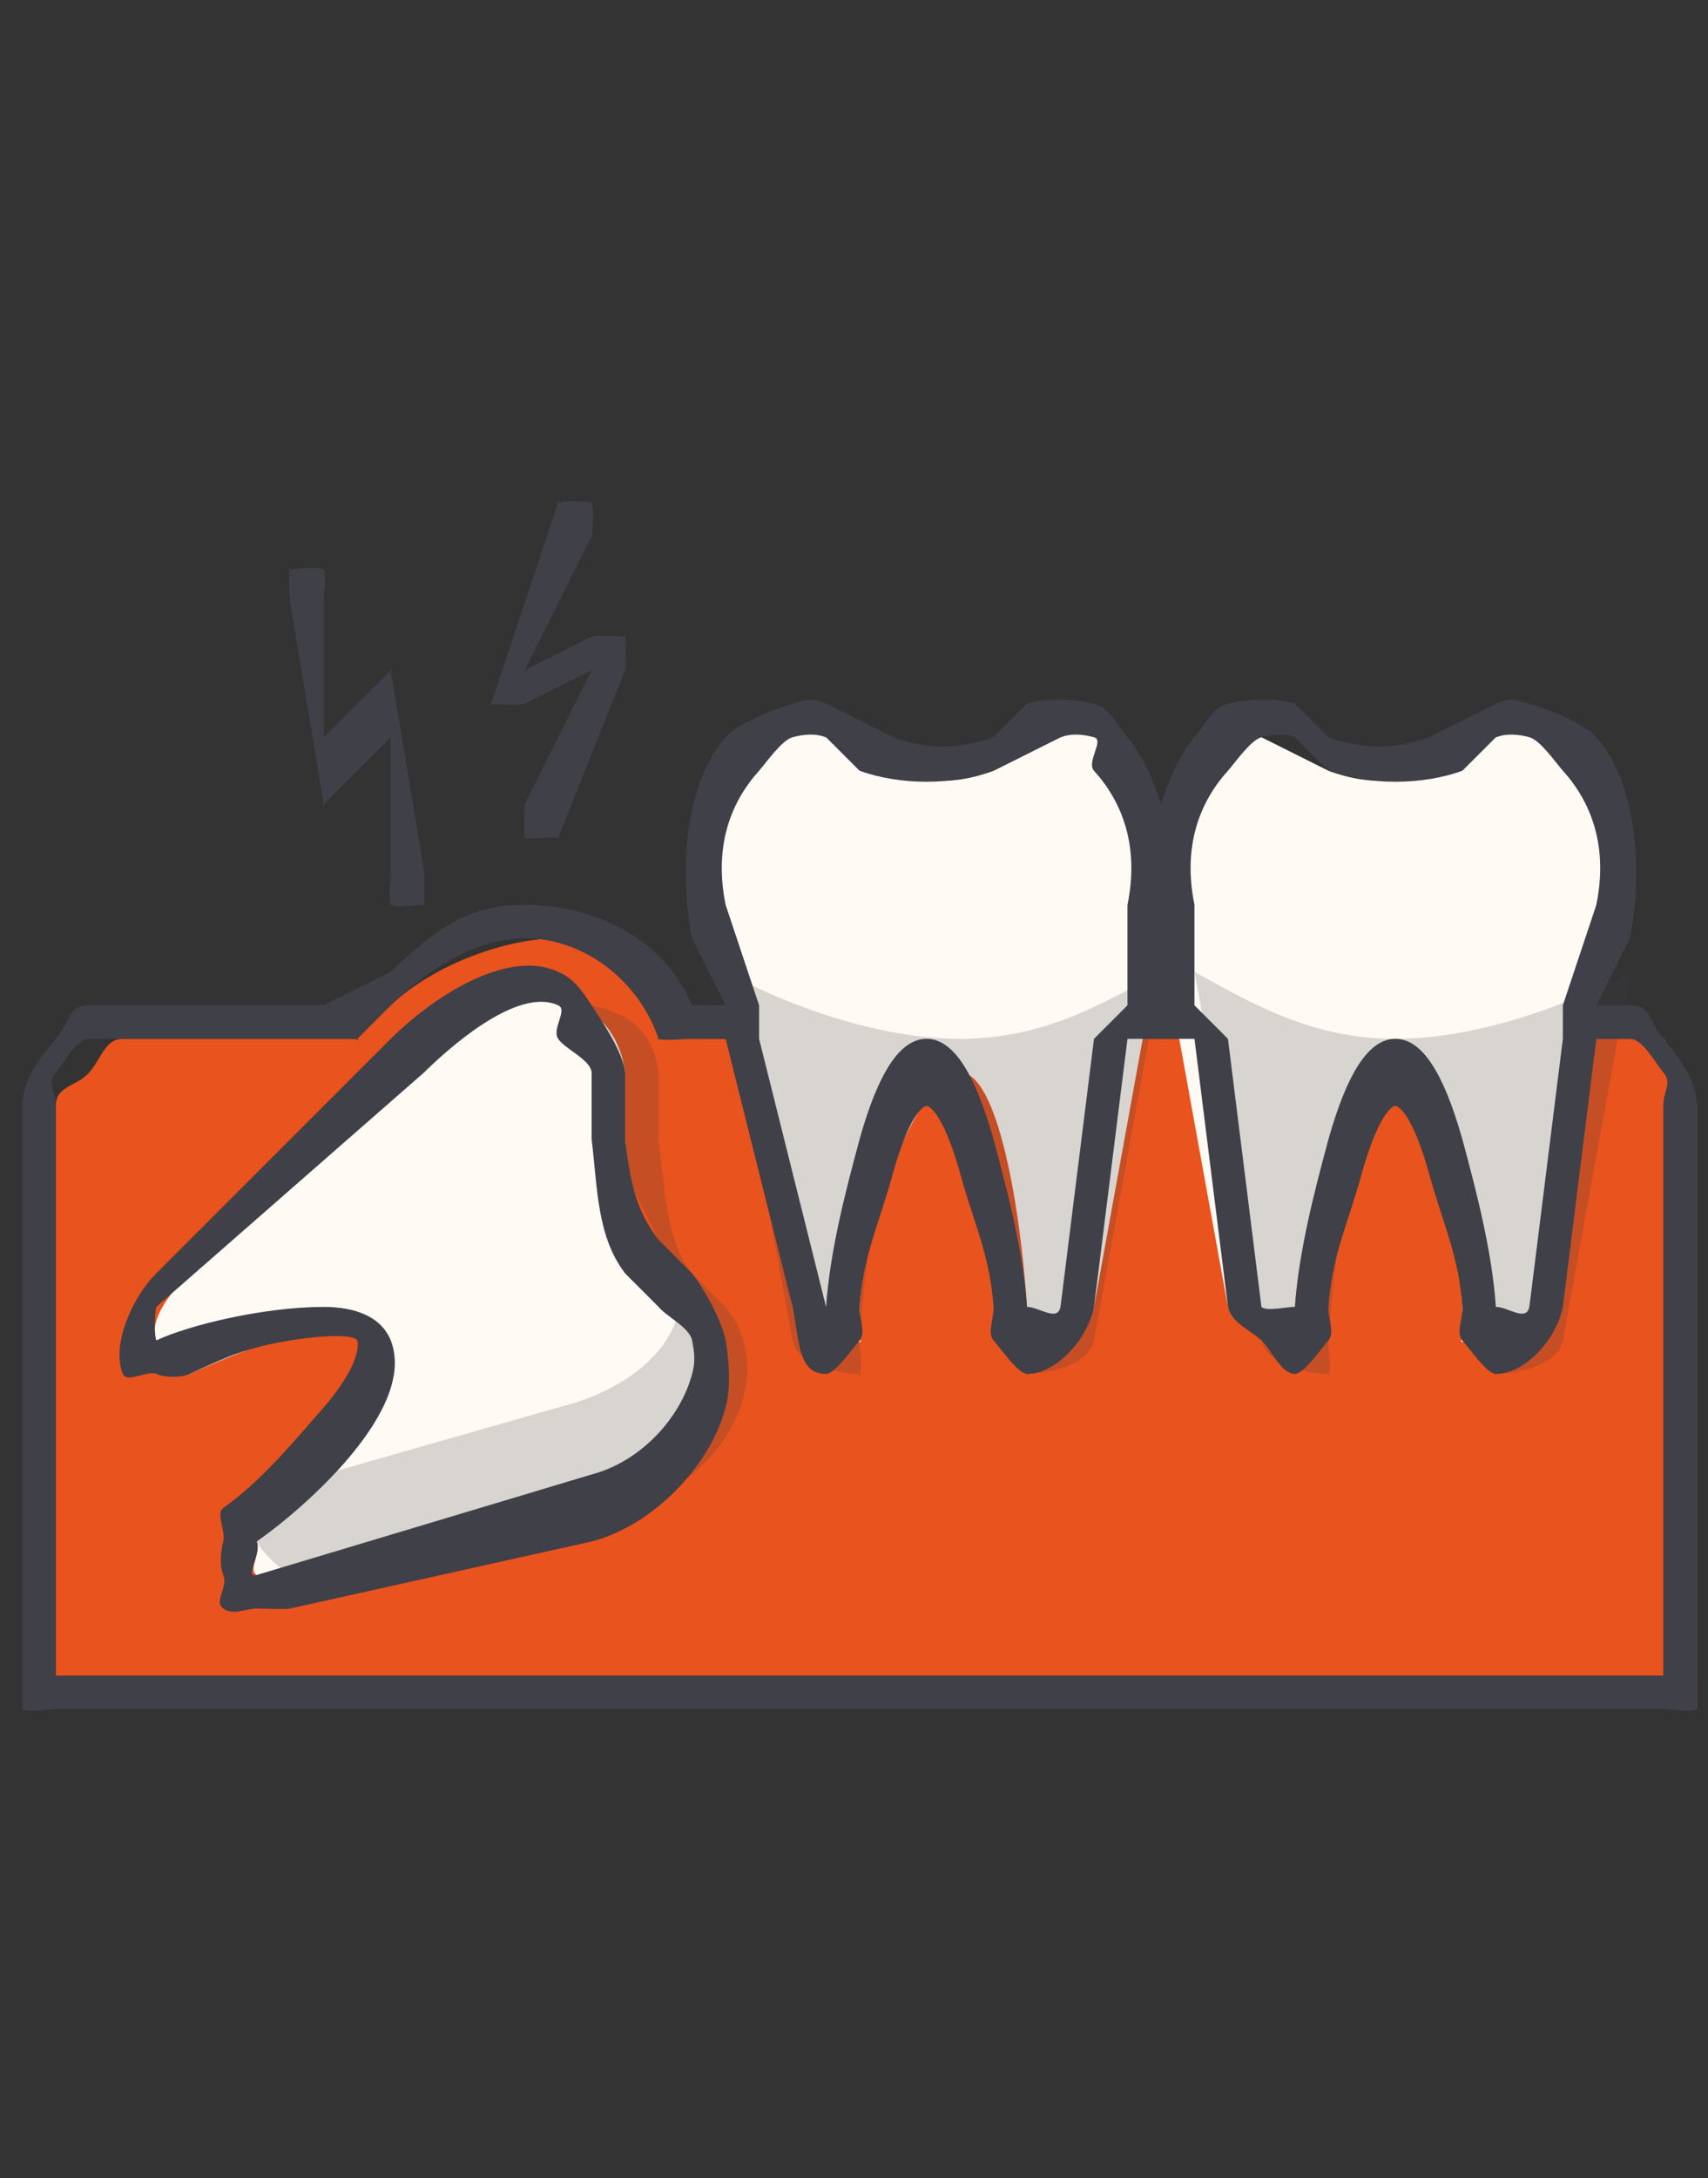
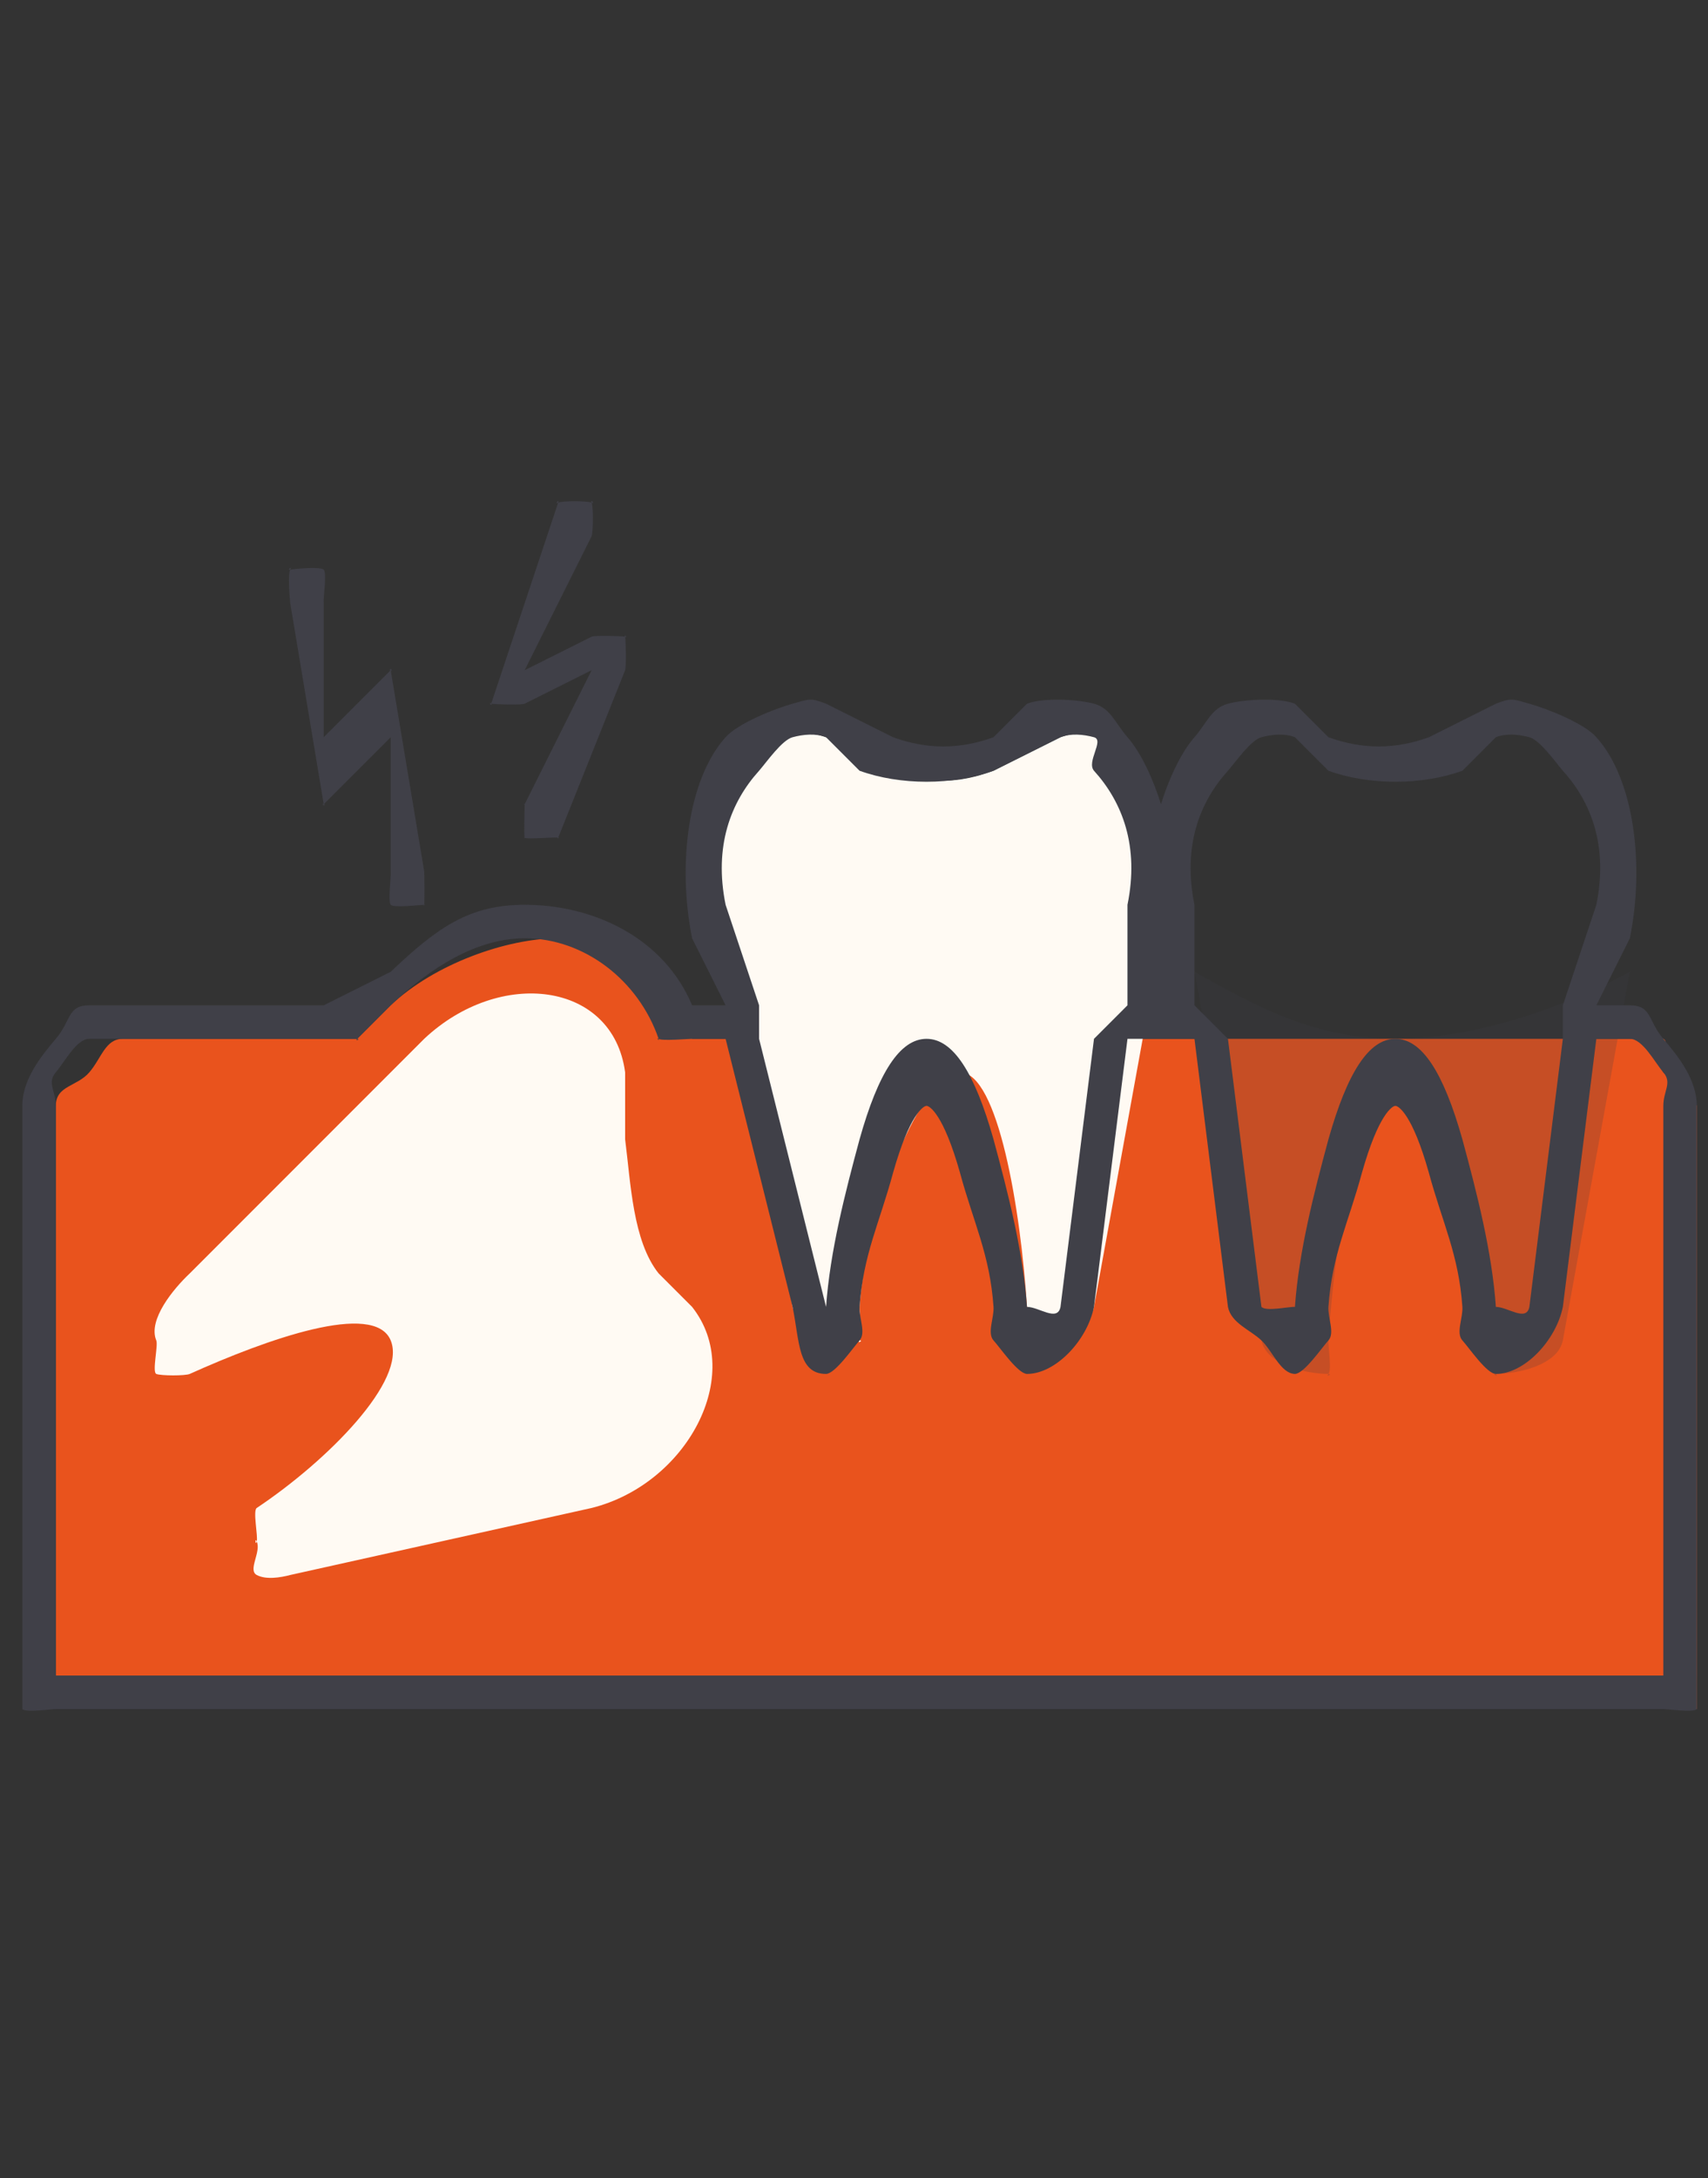
<svg xmlns="http://www.w3.org/2000/svg" width="51" height="65" viewBox="0 0 51 65" fill="none">
  <rect x="0" y="0" width="51" height="65" fill="#333333" stroke="none" />
  <g clip-path="url(#clip0_303_6982)">
    <path d="M1.667 51V33C1.667 32.392 2.298 32.43 2.667 32C3.035 31.57 3.145 31 3.667 31H10.666L11.666 30C12.975 28.762 15.137 28 16.666 28C18.702 28 19.994 29.047 20.666 31H48.666C48.925 31 49.428 30.885 49.666 31C49.905 31.115 49.484 31.787 49.666 32C49.849 32.213 50.568 32.722 50.666 33C50.765 33.278 50.667 32.699 50.666 33V51H1.667Z" fill="#E9531D" />
-     <path d="M44.666 22L42.666 23C41.579 23.395 40.754 23.395 39.666 23L37.666 22C35.394 21.192 33.989 24.676 34.666 28L36.666 39C36.812 39.72 38.077 40 38.666 40C38.804 39.998 38.566 40.111 38.666 40C38.767 39.889 38.656 39.161 38.666 39C38.855 36.109 40.531 32 41.666 32C42.801 32 43.479 36.109 43.666 39C43.676 39.163 43.566 39.888 43.666 40C43.767 40.112 43.528 39.997 43.666 40C44.256 40 45.52 39.721 45.666 39L47.666 28C48.335 24.668 46.938 21.192 44.666 22Z" fill="#FFFAF3" />
    <path opacity="0.2" d="M41.666 31C39.186 31 37.415 29.969 35.666 29L37.666 40C37.82 40.753 39.047 41 39.666 41C39.811 40.997 39.561 41.116 39.666 41C39.772 40.884 39.655 40.169 39.666 40C39.865 36.975 40.473 33 41.666 33C42.86 33 44.469 36.975 44.666 40C44.677 40.17 44.561 40.883 44.666 41C44.772 41.117 44.521 40.997 44.666 41C45.286 41 46.512 40.754 46.666 40L48.666 29C46.918 29.964 44.148 31 41.666 31Z" fill="#404048" />
    <path d="M31.666 22L29.666 23C28.579 23.395 27.754 23.395 26.666 23L24.666 22C22.394 21.192 20.989 24.676 21.666 28L23.666 39C23.813 39.72 25.077 40 25.666 40C25.804 39.998 25.566 40.111 25.666 40C25.767 39.889 25.656 39.162 25.666 39C25.854 36.109 27.53 32 28.666 32C29.803 32 30.478 36.109 30.666 39C30.676 39.163 30.566 39.888 30.666 40C30.767 40.112 30.528 39.997 30.666 40C31.256 40 32.52 39.721 32.666 39L34.666 28C35.34 24.668 33.939 21.192 31.666 22Z" fill="#FFFAF3" />
-     <path opacity="0.2" d="M28.666 31C26.184 31 23.415 29.969 21.666 29L23.666 40C23.821 40.753 25.047 41 25.666 41C25.811 40.997 25.561 41.116 25.666 41C25.772 40.884 25.655 40.169 25.666 40C25.864 36.975 26.471 33 27.666 33C28.861 33 30.468 36.975 30.666 40C30.676 40.17 30.561 40.883 30.666 41C30.772 41.117 30.521 40.997 30.666 41C31.287 41 32.512 40.754 32.666 40L34.666 29C32.92 29.964 31.148 31 28.666 31Z" fill="#404048" />
    <path d="M20.666 39L19.666 38C18.894 37.032 18.834 35.304 18.666 34V32C18.305 29.283 14.924 28.876 12.666 31L5.666 38C5.177 38.461 4.412 39.385 4.666 40C4.728 40.144 4.537 40.943 4.666 41C4.796 41.057 5.538 41.059 5.666 41C7.963 39.966 11.176 38.814 11.666 40C12.157 41.186 9.801 43.575 7.666 45C7.545 45.079 7.709 45.847 7.666 46C7.624 46.153 7.608 45.854 7.666 46C7.666 46.002 7.666 45.998 7.666 46C7.806 46.311 7.392 46.853 7.666 47C7.941 47.147 8.371 47.078 8.666 47L17.666 45C20.504 44.291 22.268 41.028 20.666 39Z" fill="#FFFAF3" />
-     <path opacity="0.2" d="M18.666 45L9.667 47C9.362 47.073 8.949 47.148 8.667 47C8.384 46.852 7.813 46.309 7.667 46C7.667 46 7.667 46.006 7.667 46C7.606 45.853 7.623 46.154 7.667 46C7.71 45.846 7.542 45.08 7.667 45C8.219 44.638 9.151 44.425 9.667 44L16.666 42C19.608 41.288 21.324 39.039 19.666 37L18.666 35C17.867 34.027 17.839 33.311 17.666 32V30C18.712 30.222 19.489 30.708 19.666 32V34C19.84 35.31 19.868 37.027 20.666 38L21.666 39C23.323 41.031 21.607 44.287 18.666 45Z" fill="#404048" />
    <path d="M48.666 30H47.666L48.666 28C49.114 25.803 48.792 23.245 47.666 22C47.301 21.58 46.164 21.136 45.666 21C45.169 20.864 45.152 20.813 44.666 21L42.666 22C41.655 22.367 40.678 22.367 39.666 22L38.666 21C38.181 20.813 37.164 20.865 36.666 21C36.169 21.135 36.032 21.581 35.666 22C35.234 22.491 34.868 23.335 34.666 24C34.463 23.335 34.099 22.491 33.666 22C33.301 21.581 33.164 21.135 32.666 21C32.169 20.865 31.152 20.813 30.666 21L29.666 22C28.655 22.367 27.678 22.367 26.666 22L24.666 21C24.181 20.813 24.164 20.865 23.666 21C23.169 21.135 22.032 21.581 21.666 22C20.54 23.245 20.223 25.806 20.666 28L21.666 30H20.666C19.834 28.009 17.756 27 15.666 27C14.02 27 13.066 27.667 11.666 29L9.666 30H2.666C2.008 30.001 2.132 30.454 1.666 31C1.201 31.546 0.667 32.227 0.666 33V50C0.666 50.162 0.569 50.886 0.666 51C0.764 51.114 1.528 51 1.666 51H49.666C49.804 51 50.569 51.114 50.666 51C50.764 50.886 50.666 50.162 50.666 50V33C50.665 32.228 50.132 31.545 49.666 31C49.201 30.454 49.324 30.001 48.666 30ZM36.666 23C36.9 22.731 37.348 22.086 37.666 22C37.985 21.914 38.356 21.878 38.666 22L39.666 23C40.875 23.438 42.458 23.438 43.666 23L44.666 22C44.977 21.878 45.348 21.914 45.666 22C45.985 22.086 46.433 22.731 46.666 23C47.514 23.936 48.022 25.252 47.666 27L46.666 30V31L45.666 39C45.573 39.456 45.026 39 44.666 39C44.656 38.998 44.673 39.01 44.666 39C44.659 38.99 44.667 39.013 44.666 39C44.55 37.342 44.095 35.586 43.666 34C43.105 32.012 42.461 31 41.666 31C40.872 31 40.227 32.013 39.666 34C39.238 35.586 38.782 37.342 38.666 39C38.666 39.013 38.674 38.99 38.666 39C38.659 39.01 38.678 38.998 38.666 39C38.476 38.988 37.812 39.145 37.666 39C37.521 38.855 37.708 39.219 37.666 39L36.666 31L35.666 30V27C35.309 25.252 35.818 23.936 36.666 23ZM34.666 28V30V28ZM21.666 27C21.311 25.252 21.819 23.936 22.666 23C22.899 22.731 23.348 22.086 23.666 22C23.985 21.914 24.356 21.878 24.666 22L25.666 23C26.875 23.438 28.458 23.438 29.666 23L31.666 22C31.977 21.878 32.348 21.914 32.666 22C32.985 22.086 32.433 22.731 32.666 23C33.514 23.936 34.023 25.252 33.666 27V30L32.666 31L31.666 39C31.574 39.456 31.026 39 30.666 39C30.656 38.998 30.673 39.01 30.666 39C30.659 38.99 30.667 39.013 30.666 39C30.551 37.342 30.095 35.586 29.666 34C29.105 32.012 28.46 31 27.666 31C26.872 31 26.223 32.012 25.666 34C25.238 35.586 24.782 37.342 24.666 39C24.666 39.013 24.674 38.99 24.666 39C24.659 39.01 24.678 38.998 24.666 39C24.299 39 24.76 39.456 24.666 39L22.666 31V30L21.666 27ZM49.666 50H1.666V33C1.667 32.551 1.396 32.317 1.666 32C1.937 31.683 2.284 31 2.666 31H10.666C10.786 31 10.573 31.089 10.666 31L11.666 30C12.881 28.845 14.257 28 15.666 28C17.448 28 19.068 29.256 19.666 31C19.705 31.113 19.58 30.932 19.666 31C19.753 31.068 20.563 31 20.666 31H21.666L23.666 39C23.875 40.007 23.817 41 24.666 41C24.938 40.995 25.469 40.219 25.666 40C25.864 39.781 25.647 39.318 25.666 39C25.775 37.439 26.263 36.493 26.666 35C27.162 33.241 27.578 33 27.666 33C27.755 33 28.17 33.241 28.666 35C29.07 36.493 29.558 37.439 29.666 39C29.687 39.318 29.469 39.782 29.666 40C29.864 40.218 30.395 40.995 30.666 41C31.516 41 32.461 40.006 32.666 39L33.666 31H35.666L36.666 39C36.763 39.487 37.335 39.685 37.666 40C37.998 40.315 38.24 40.99 38.666 41C38.938 40.995 39.468 40.218 39.666 40C39.864 39.782 39.645 39.318 39.666 39C39.774 37.439 40.263 36.493 40.666 35C41.163 33.241 41.578 33 41.666 33C41.755 33 42.171 33.241 42.666 35C43.07 36.493 43.558 37.439 43.666 39C43.687 39.32 43.467 39.781 43.666 40C43.866 40.219 44.393 40.998 44.666 41C45.516 41 46.46 40.006 46.666 39L47.666 31H48.666C49.049 31.001 49.396 31.683 49.666 32C49.937 32.317 49.666 32.551 49.666 33V50Z" fill="#404048" />
    <path d="M15.666 21L17.666 20L15.666 24C15.64 24.07 15.666 23.924 15.666 24C15.666 24.076 15.64 24.93 15.666 25C15.692 25.07 15.618 24.947 15.666 25C15.714 25.053 16.603 24.972 16.666 25C16.729 25.028 16.598 25.002 16.666 25C16.733 24.998 16.604 25.031 16.666 25C16.727 24.969 16.62 25.056 16.666 25C16.712 24.944 16.642 25.072 16.666 25L18.666 20C18.703 19.895 18.687 19.111 18.666 19C18.645 18.889 18.738 19.079 18.666 19C18.594 18.921 18.765 19.02 18.666 19C18.567 18.98 17.758 18.955 17.666 19L15.666 20L17.666 16C17.712 15.859 17.72 15.137 17.666 15C17.612 14.863 17.79 15.055 17.666 15C17.542 14.945 16.788 14.942 16.666 15C16.544 15.058 16.717 14.861 16.666 15L14.666 21C14.629 21.106 14.645 20.889 14.666 21C14.687 21.111 14.594 20.921 14.666 21C14.738 21.079 14.567 20.98 14.666 21C14.765 21.02 15.574 21.045 15.666 21Z" fill="#404048" />
    <path d="M9.666 24C9.678 24.124 9.604 23.907 9.666 24C9.728 24.093 9.576 23.969 9.666 24C9.579 24.043 9.756 24.031 9.666 24C9.611 24.101 9.753 23.958 9.666 24L11.666 22V26C11.682 26.15 11.581 26.902 11.666 27C11.751 27.099 12.554 27.002 12.666 27C12.688 27 12.644 27.004 12.666 27C12.726 26.988 12.614 27.042 12.666 27C12.719 26.958 12.63 27.066 12.666 27C12.703 26.934 12.651 27.08 12.666 27C12.681 26.92 12.675 26.081 12.666 26L11.666 20C11.654 19.876 11.728 20.093 11.666 20C11.604 19.907 11.756 20.031 11.666 20C11.576 19.97 11.753 19.957 11.666 20C11.579 20.043 11.721 19.899 11.666 20L9.666 22V18C9.648 17.836 9.765 17.099 9.666 17C9.567 16.901 8.788 16.976 8.666 17C8.544 17.024 8.74 16.867 8.666 17C8.592 17.133 8.648 17.836 8.666 18L9.666 24Z" fill="#404048" />
-     <path d="M19.666 37C18.963 36.079 18.818 35.242 18.666 34V32C18.602 31.4 17.978 30.473 17.666 30C17.354 29.527 17.135 29.208 16.666 29C15.253 28.34 13.126 29.564 11.666 31L4.666 38C3.996 38.66 3.308 40.092 3.666 41C3.786 41.285 4.419 40.886 4.666 41C4.913 41.114 5.42 41.116 5.666 41C6.887 40.437 7.372 40.219 8.666 40C10.193 39.762 10.628 39.903 10.666 40C10.704 40.098 10.778 40.702 9.666 42C8.713 43.084 7.795 44.202 6.666 45C6.435 45.163 6.746 45.691 6.666 46C6.586 46.309 6.553 46.707 6.666 47C6.822 47.375 6.37 47.782 6.666 48C6.962 48.218 7.32 48.004 7.666 48C7.803 48 8.532 48.035 8.666 48L17.666 46C19.504 45.52 21.206 43.749 21.666 42C21.827 41.427 21.774 40.591 21.666 40C21.558 39.409 21.011 38.438 20.666 38L19.666 37ZM20.666 41C20.32 42.314 19.132 43.616 17.666 44L7.666 47C7.283 47.1 7.818 46.38 7.666 46C7.663 45.988 7.662 46.012 7.666 46C7.67 45.988 7.657 46.006 7.666 46C9.14 44.971 12.47 42.03 11.666 40C11.386 39.29 10.603 39 9.666 39C7.928 39 5.696 39.52 4.666 40C4.657 40.005 4.676 40.004 4.666 40C4.656 39.997 4.672 40.011 4.666 40C4.595 39.791 4.619 39.218 4.666 39C4.713 38.782 4.52 39.14 4.666 39L12.666 32C13.829 30.855 15.603 29.504 16.666 30C16.967 30.132 16.467 30.697 16.666 31C16.866 31.303 17.627 31.615 17.666 32V34C17.846 35.488 17.824 36.897 18.666 38L19.666 39C19.89 39.277 20.596 39.621 20.666 40C20.736 40.379 20.77 40.633 20.666 41Z" fill="#404048" />
  </g>
  <defs>
    <clipPath id="clip0_303_6982">
      <rect width="50" height="65" fill="white" transform="translate(0.667)" />
    </clipPath>
  </defs>
</svg>